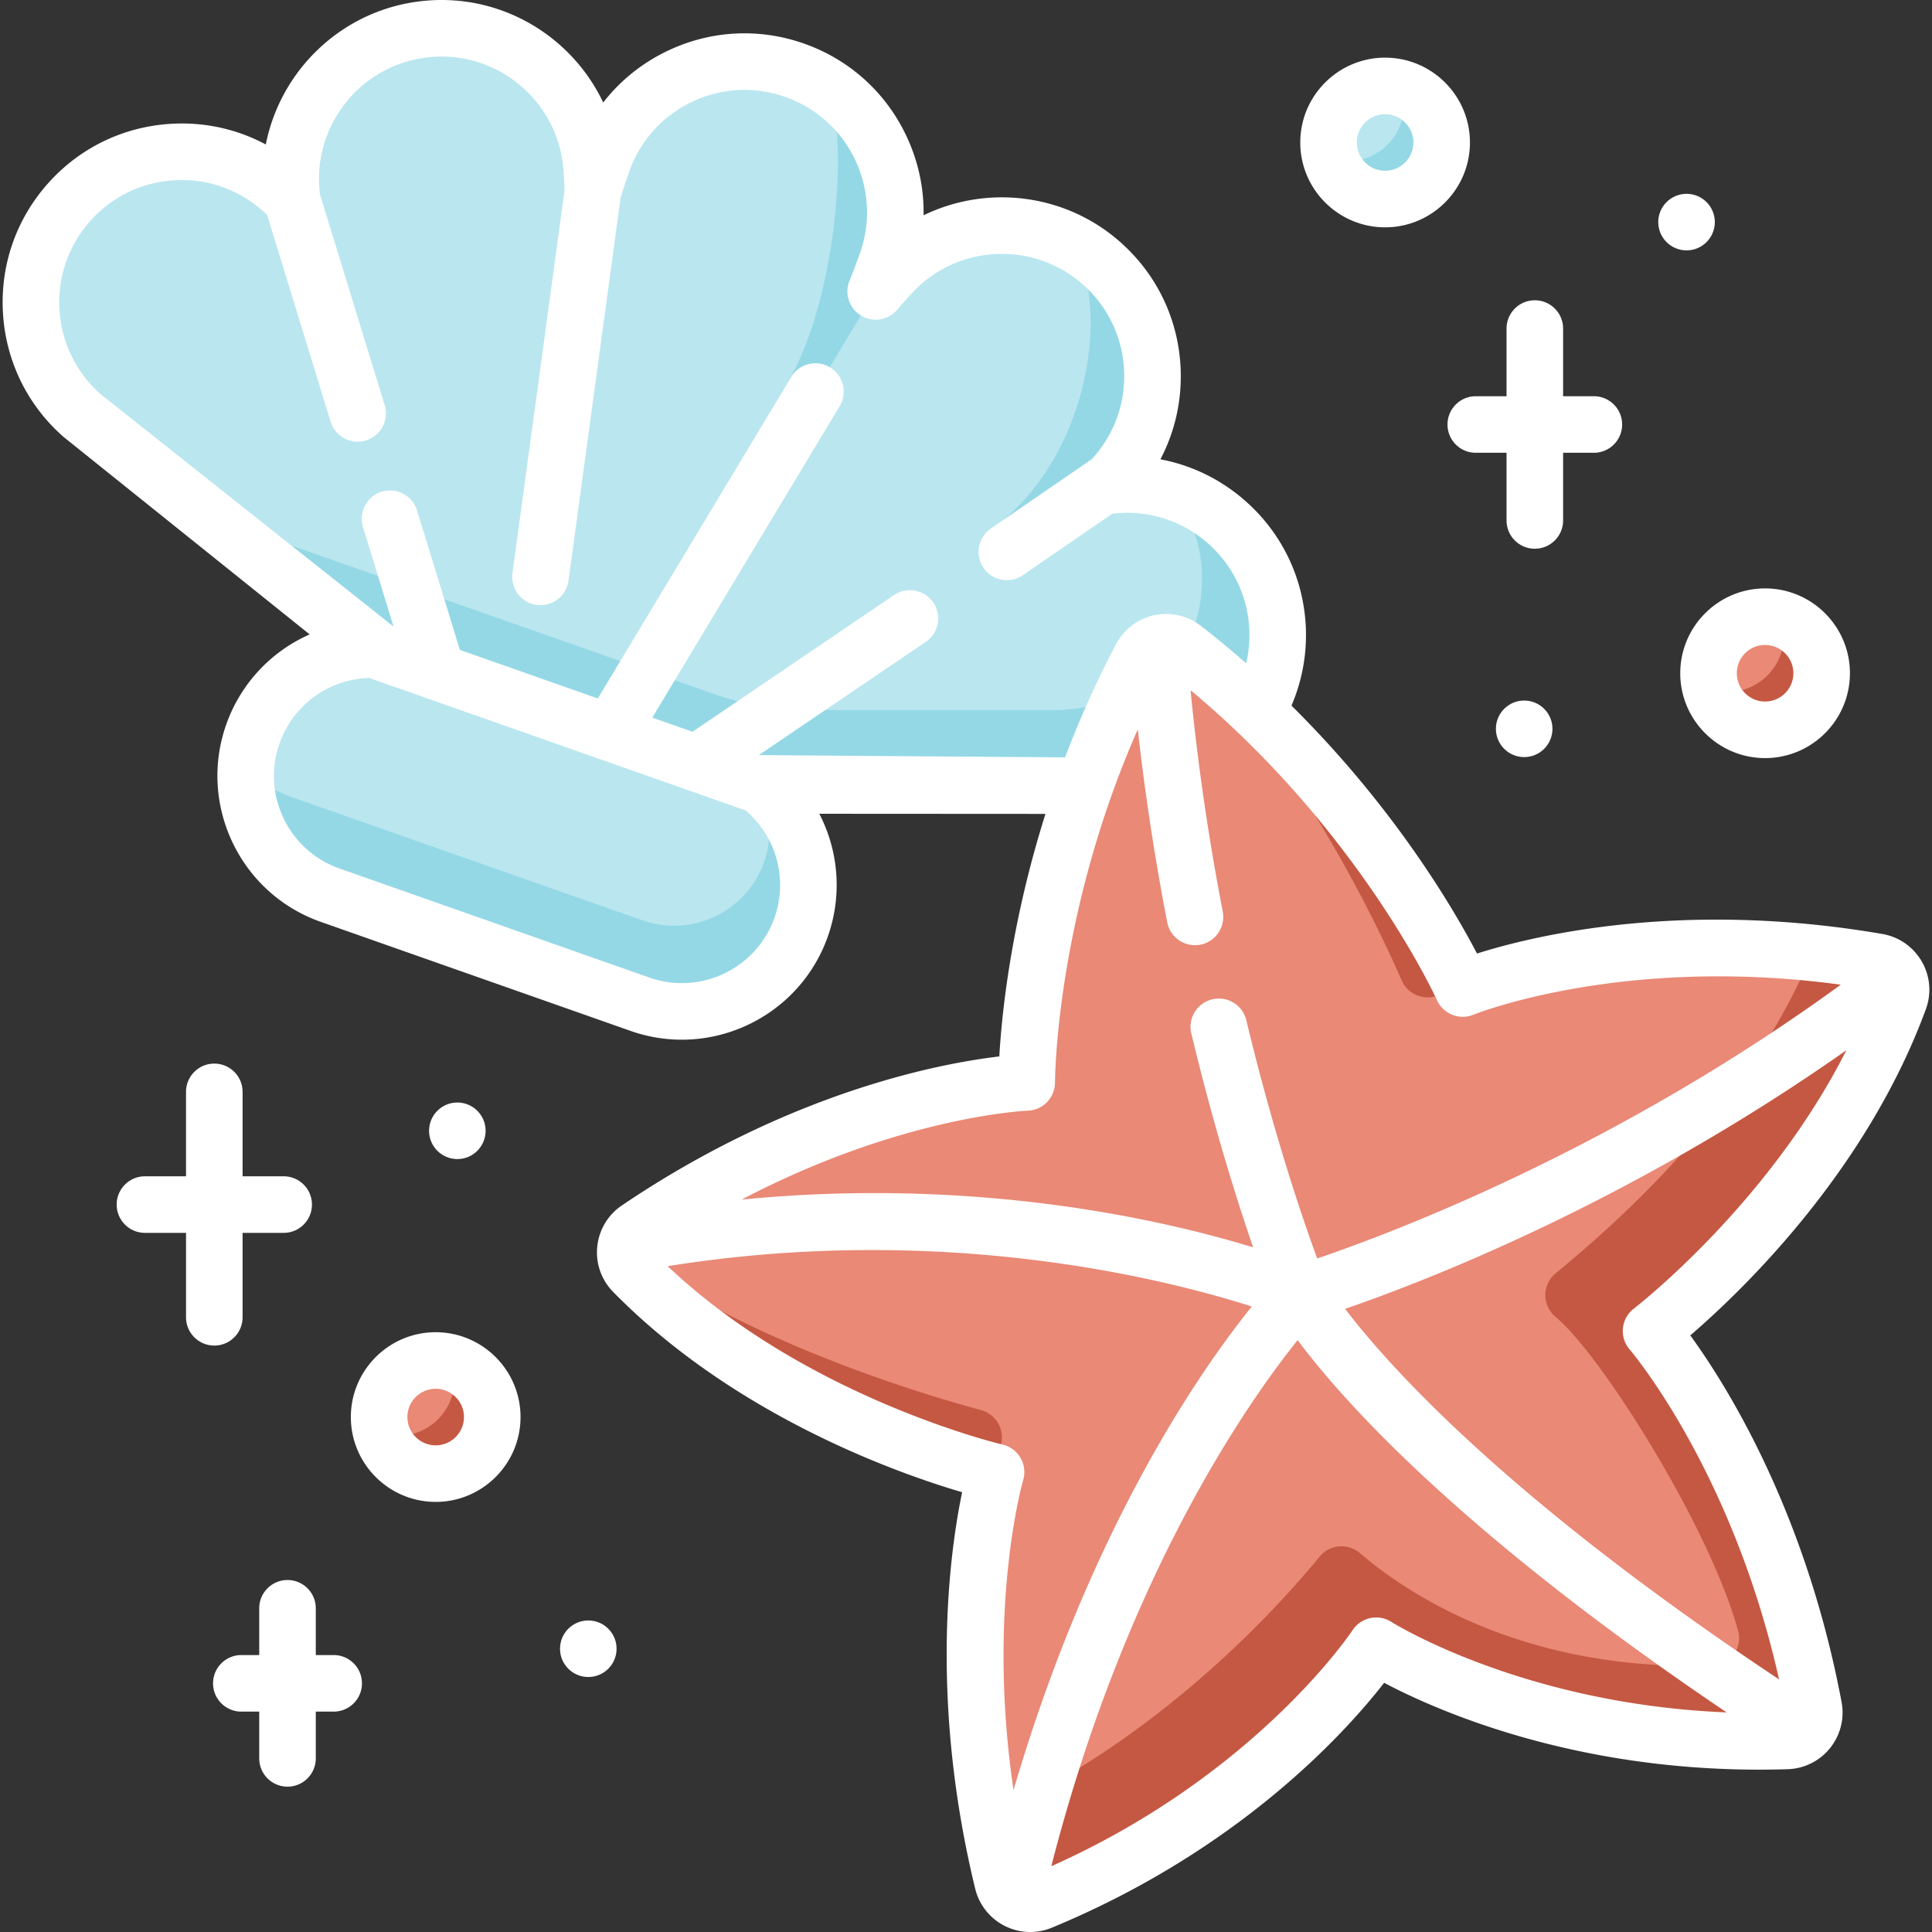
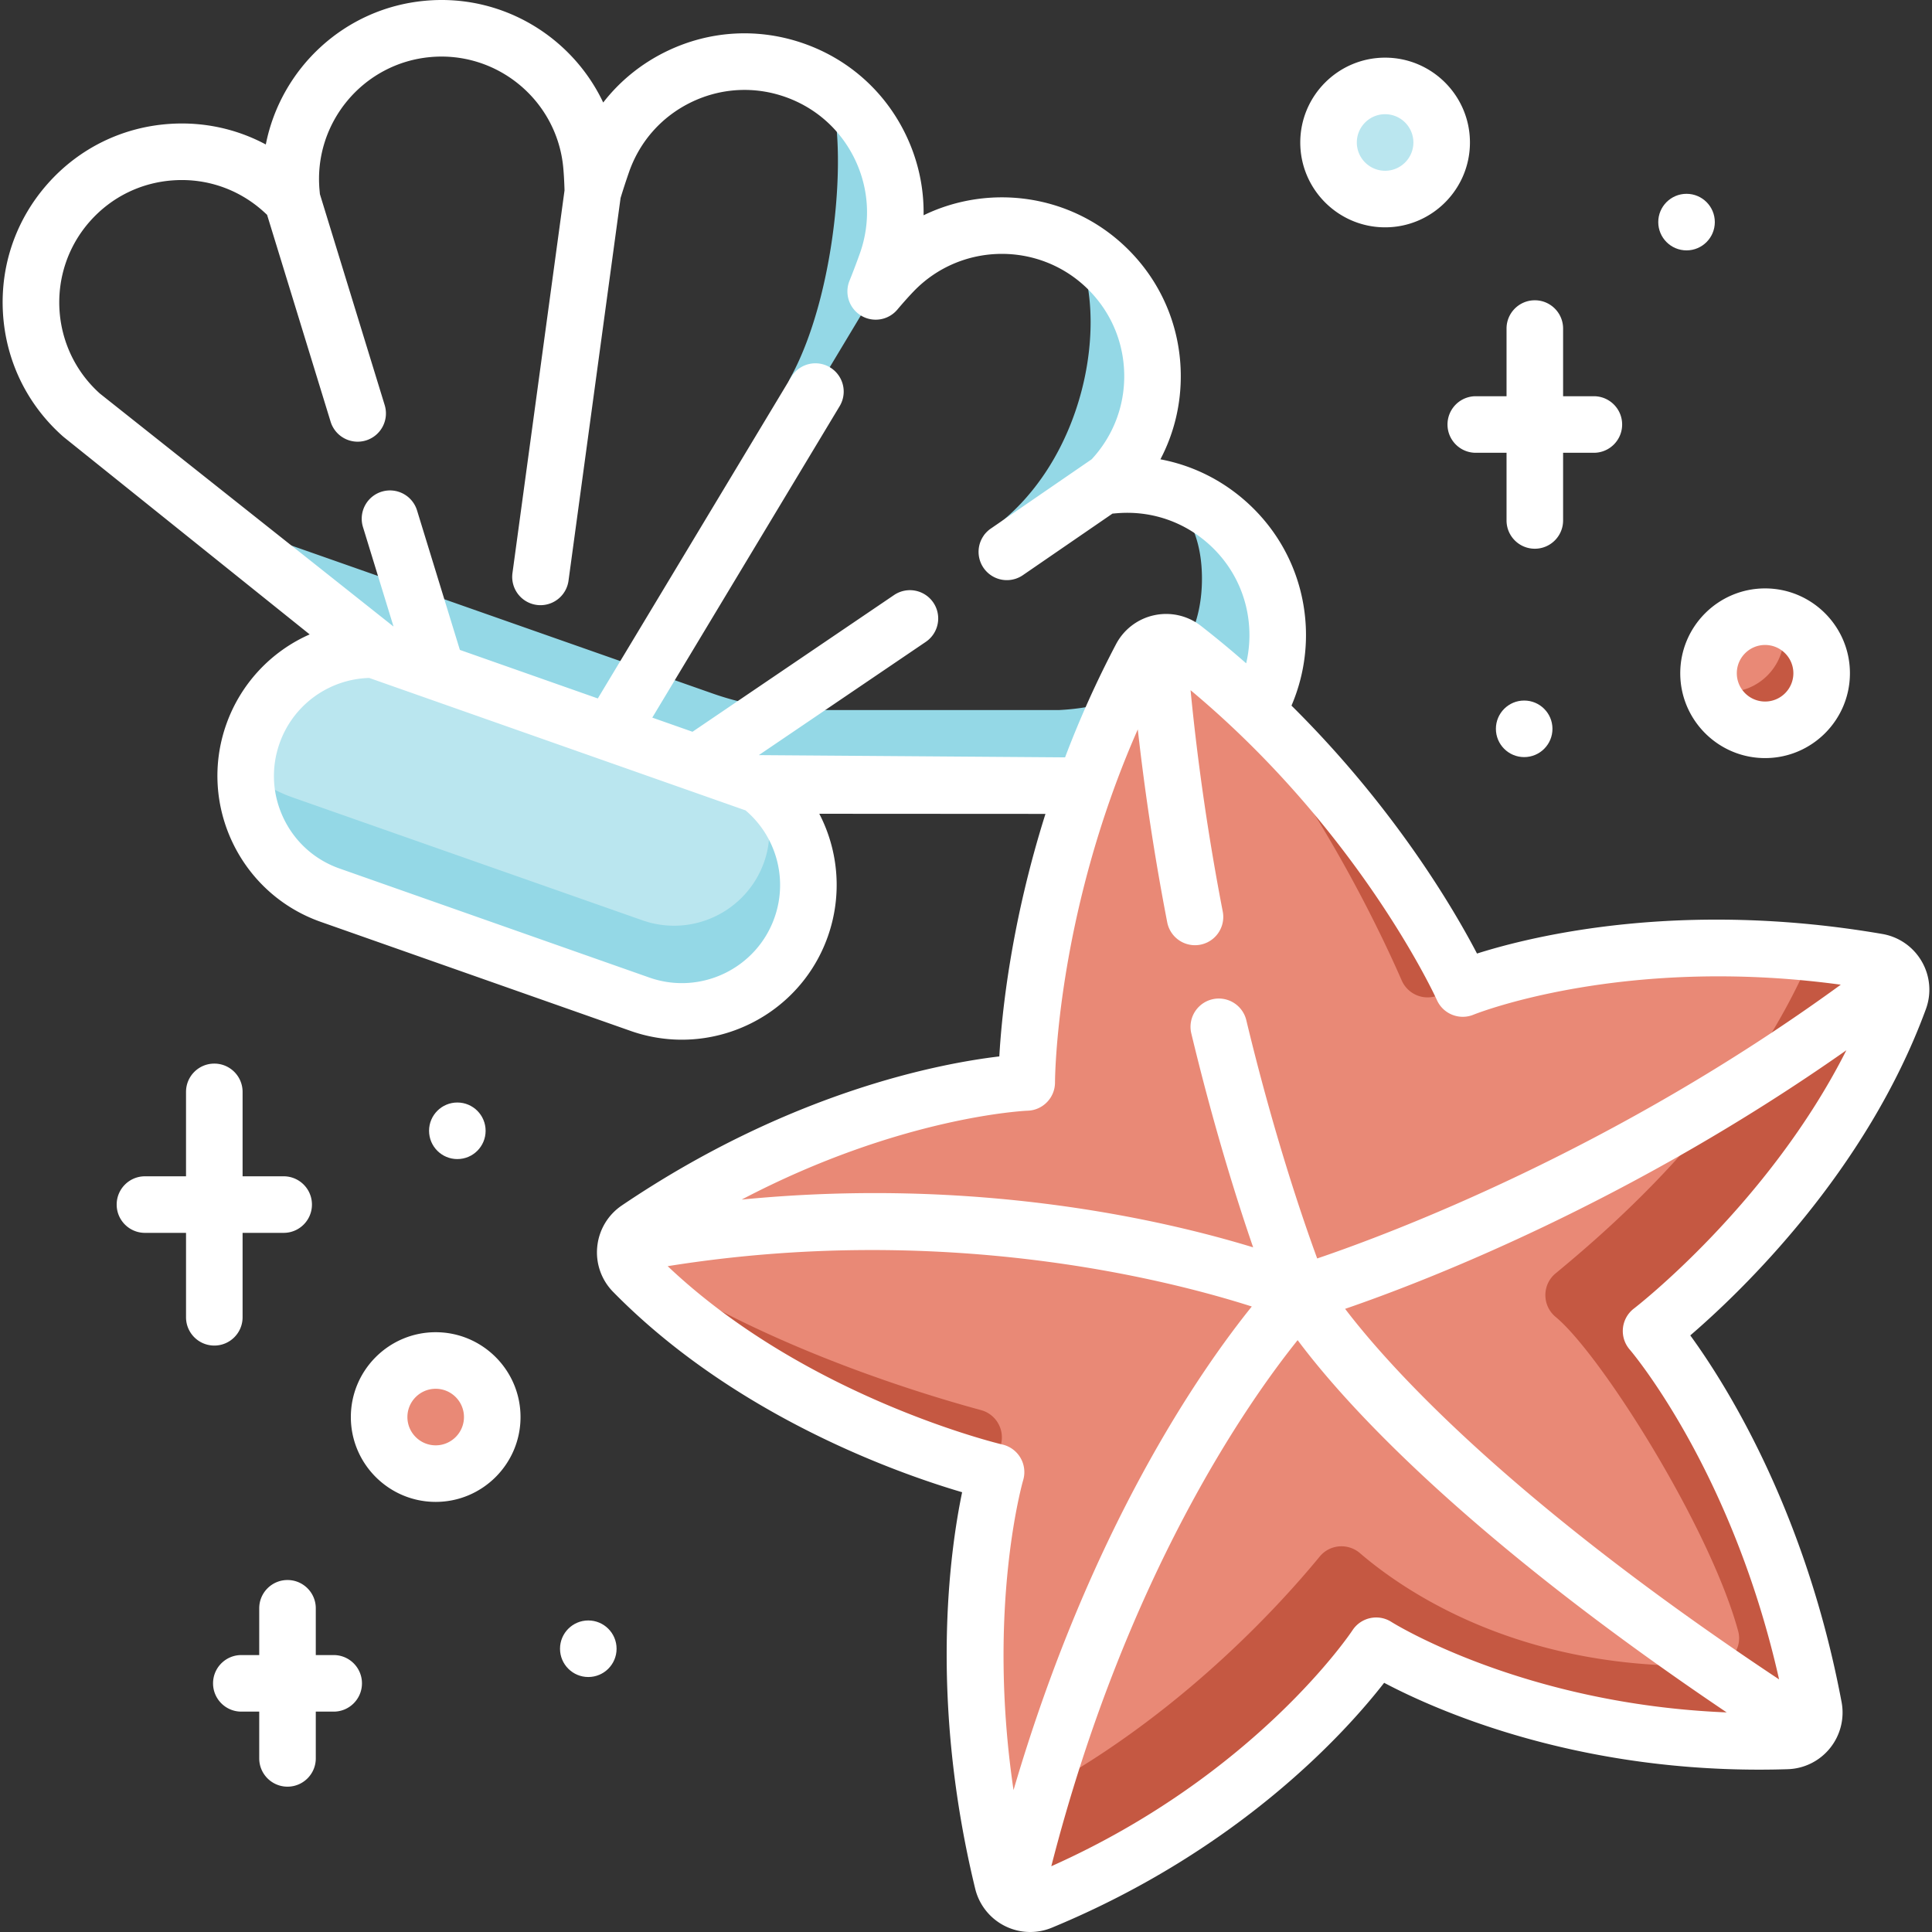
<svg xmlns="http://www.w3.org/2000/svg" version="1.1" width="512" height="512" x="0" y="0" viewBox="0 0 512.375 512.375" style="enable-background:new 0 0 512 512" xml:space="preserve" class="">
  <rect x="0" y="0" width="512.375" height="512.375" fill="#333333" stroke="none" />
  <g>
-     <path fill="#bae6ef" d="M235.567 67.974c-2.363-19.459-9.013-36.308-16.154-44.967a39.996 39.996 0 0 0-8.816-4.377c-20.819-7.313-43.625 3.635-50.938 24.454a196.974 196.974 0 0 0-2.543 7.833c-.065-2.568-.189-4.935-.381-7.04-2.01-21.975-21.453-38.16-43.427-36.15-21.975 2.009-38.16 21.453-36.15 43.427.055.606.114 1.234.175 1.879a59.78 59.78 0 0 0-2.792-2.648C58.017 35.76 32.766 37.3 18.141 53.824s-13.085 41.775 3.439 56.4l33.071 26.505L188.99 193.92a77.716 77.716 0 0 0 25.756 4.392h76.063c22.04-1.078 37.955-12.793 37.955-34.859 0-26.26-22.394-34.221-22.737-34.351-2.948-.535-6-.757-9.122-.604-1.217.06-2.498.168-3.834.32 7.424-7.654 7.363-48.688-7.845-63.897-15.482-8.736-35.481-6.3-48.388 7.095-1.467 1.522-3.043 3.292-4.7 5.255" opacity="1" data-original="#bae6ef" />
    <g fill="#94d8e6">
      <path d="M338.763 166.452c-.925-18.918-14.869-34.106-32.737-37.351.343.13 12.737 4.94 12.737 24.351 0 22.066-15.915 33.781-37.955 34.859h-66.063a77.716 77.716 0 0 1-25.756-4.392L54.65 136.729l44.427 35.606 41.953 24.737 60.463 11.24h99.316c22.039-1.079 39.032-19.819 37.954-41.86zM219.413 23.007c5.616 11.8 3.047 53.715-9.782 77.163-3.581 6.545 6.539 3.679 6.539 3.679l15.968-26.578a195.74 195.74 0 0 0 2.914-7.703c.186-.53.353-1.062.515-1.594 5.25-17.183-1.684-35.403-16.154-44.967z" fill="#94d8e6" opacity="1" data-original="#94d8e6" />
      <path d="M293.199 71.279a40.047 40.047 0 0 0-8.107-6.046c9.499 18.649 3.076 58.07-23.51 76.126-2.69 1.827 4.214 6.204 4.214 6.204l27.141-18.434c.43-.443.846-.874 1.25-1.293l.062-.064c15.31-15.888 14.84-41.182-1.05-56.493z" fill="#94d8e6" opacity="1" data-original="#94d8e6" />
    </g>
    <path fill="#bae6ef" d="M67.033 194.743a33.518 33.518 0 0 0-1.845 9.31c1.873 6.358 7.874 12.02 12.609 13.683l96.575 36.332c13.198 4.636 27.656-2.305 32.292-15.503 3.408-9.701 2.152-20.829-5.171-30.254L99.077 172.335c-13.989-.175-27.15 8.478-32.044 22.408z" opacity="1" data-original="#bae6ef" />
    <path fill="#94d8e6" d="M202.664 228.565c-4.636 13.198-19.094 20.139-32.292 15.503l-92.809-32.602a35.77 35.77 0 0 1-12.374-7.413c-.786 14.498 7.974 28.374 22.363 33.429l82.193 28.873c17.468 6.136 36.602-3.05 42.738-20.518 4.893-13.93.035-28.913-10.99-37.525-.001 0 4.868 9.728 1.171 20.253z" opacity="1" data-original="#94d8e6" />
    <path fill="#e98976" d="M362.1 428.851c12.007 10.308 109.574 26.437 109.176 21.815-5.176-60.26-44.706-100.471-44.706-100.471s51.903-39.546 54.084-97.478c-56.076-5.753-92.732 9.447-92.732 9.447s-24.882-38.557-67.919-85.339a254.683 254.683 0 0 0-6.115-4.915c-3.695-2.877-9.097-1.713-11.28 2.429-30.585 58.034-30.318 112.728-30.318 112.728s-47.938 1.49-103.17 38.834c-2.25 1.521-3.377 4.022-3.29 6.504 26.855 25.578 98.328 58 98.328 58s-11.151 37.253-1.873 91.22c42.168-6.253 96.623-55.515 99.815-52.774z" opacity="1" data-original="#f8e883" class="" />
    <path fill="#c55842" d="M260.174 373.968c-17.011-4.612-61.43-18.157-94.342-41.563a7.38 7.38 0 0 0 2.112 4.942c39.163 39.913 96.217 53.058 96.217 53.058.47-3 .949-5.576 1.385-7.694a7.486 7.486 0 0 0-5.372-8.743zM276.081 504.306c61.354-25.399 88.883-67.848 88.883-67.848s42.562 27.354 108.932 25.244c4.604-.146 7.982-4.39 7.13-8.916-12.032-63.959-43.154-99.793-43.154-99.793s46.585-35.465 65.845-87.961c1.607-4.379-1.189-9.156-5.785-9.946a256.63 256.63 0 0 0-17.277-2.369c-17.491 41.658-52.096 71.771-68.1 84.988-3.634 3.001-3.614 8.561.02 11.563 11.862 9.799 40.838 55.563 48.396 83.316 1.219 4.476-2.094 8.951-6.73 9.108-50.557 1.709-81.563-19.478-93.57-29.786-3.192-2.741-8.011-2.348-10.682.903-11.659 14.198-43.173 48.828-87.702 68.817a262.36 262.36 0 0 0 3.624 17.49c1.088 4.475 5.914 6.952 10.17 5.19zM387.923 262.164s-20.517-46.007-67.922-85.335c27.582 31.391 45.331 68.537 51.737 83.183a7.497 7.497 0 0 0 9.104 4.161 153.258 153.258 0 0 1 7.081-2.009z" opacity="1" data-original="#ffd064" class="" />
    <path fill="#e98976" d="M478.689 174.489c0-1.515-2.029-7.147-6.226-10.294a14.973 14.973 0 0 0-4.353-.647c-8.284 0-15 6.716-15 15 0 1.515.229 2.975.647 4.353 2.521 4.117 8.418 6.587 9.933 6.587 8.283.001 14.999-6.714 14.999-14.999z" opacity="1" data-original="#f8e883" class="" />
    <path fill="#c55842" d="M472.462 164.195c.418 1.378.647 2.839.647 4.353 0 8.284-6.716 15-15 15-1.515 0-2.975-.229-4.353-.647 1.866 6.16 7.583 10.647 14.353 10.647 8.284 0 15-6.716 15-15 0-6.769-4.486-12.486-10.647-14.353z" opacity="1" data-original="#ffd064" class="" />
    <path fill="#bae6ef" d="M377.915 33.729c0-1.515-2.029-7.147-6.226-10.294a14.973 14.973 0 0 0-4.353-.647c-8.284 0-15 6.716-15 15 0 1.515.229 2.975.647 4.353 2.521 4.117 8.418 6.587 9.933 6.587 8.283.001 14.999-6.715 14.999-14.999z" opacity="1" data-original="#bae6ef" />
-     <path fill="#94d8e6" d="M371.689 23.435c.418 1.378.647 2.839.647 4.353 0 8.284-6.716 15-15 15-1.515 0-2.975-.229-4.353-.647 1.866 6.16 7.583 10.647 14.353 10.647 8.284 0 15-6.716 15-15 0-6.769-4.487-12.487-10.647-14.353z" opacity="1" data-original="#94d8e6" />
    <path fill="#e98976" d="M126.125 371.75c0-1.515-2.029-7.147-6.226-10.294a14.973 14.973 0 0 0-4.353-.647c-8.284 0-15 6.716-15 15 0 1.515.229 2.975.647 4.353 2.521 4.117 8.418 6.587 9.933 6.587 8.284.001 14.999-6.715 14.999-14.999z" opacity="1" data-original="#f8e883" class="" />
-     <path fill="#c55842" d="M119.899 361.456c.418 1.378.647 2.839.647 4.353 0 8.284-6.716 15-15 15-1.515 0-2.975-.229-4.353-.647 1.866 6.16 7.583 10.647 14.353 10.647 8.284 0 15-6.716 15-15 0-6.77-4.486-12.487-10.647-14.353z" opacity="1" data-original="#ffd064" class="" />
+     <path fill="#c55842" d="M119.899 361.456z" opacity="1" data-original="#ffd064" class="" />
    <path d="M510.759 267.616a14.914 14.914 0 0 0-1.103-12.636 14.981 14.981 0 0 0-10.453-7.286c-53.066-9.125-92.43.418-107.495 5.19-6.184-11.842-21.884-38.692-49.2-65.752a47.413 47.413 0 0 0 3.793-20.967c-.611-12.661-6.117-24.326-15.502-32.846-6.586-5.979-14.527-9.907-23.054-11.507 3.668-6.974 5.543-14.798 5.397-22.896-.228-12.673-5.377-24.5-14.5-33.3-14.712-14.193-36.301-16.966-53.703-8.524.126-7.275-1.443-14.534-4.681-21.287-5.479-11.431-15.081-20.043-27.037-24.25-11.958-4.209-24.838-3.509-36.268 1.971-6.753 3.236-12.521 7.913-16.98 13.663C151.694 9.707 133.13-1.666 112.769.2 91.315 2.149 74.458 18.17 70.493 38.317c-7.653-4.1-16.315-6.02-25.195-5.478-12.652.764-24.251 6.409-32.657 15.896S.026 70.415.789 83.067s6.409 24.25 15.896 32.657c.092.081.186.16.28.236l65.161 52.287a40.992 40.992 0 0 0-22.137 23.92c-7.51 21.337 3.739 44.806 25.076 52.314l82.178 28.923a40.847 40.847 0 0 0 13.579 2.328c16.924 0 32.806-10.56 38.734-27.406a40.987 40.987 0 0 0-2.275-32.512l59.98.035c-9.144 28.973-11.592 52.992-12.238 64.318-15.697 1.854-55.499 9.362-100.103 39.521a14.977 14.977 0 0 0-6.526 10.941 14.917 14.917 0 0 0 4.196 11.971c32.272 32.892 75.485 48.119 92.57 53.145-3.282 15.766-8.738 54.914 3.463 105.14a15.027 15.027 0 0 0 7.805 9.86 14.964 14.964 0 0 0 12.521.49c49.977-20.688 78.13-52.082 88.132-64.947 13.729 7.247 49.375 23.034 99.448 23.031 2.495 0 5.039-.039 7.604-.121a14.97 14.97 0 0 0 11.209-5.601 15.028 15.028 0 0 0 3.055-12.198c-9.557-50.796-30.645-84.228-40.125-97.244 13.502-11.613 46.615-43.279 62.487-86.539zm-305.351-24.27c-4.765 13.536-19.654 20.666-33.186 15.909l-82.177-28.922c-6.557-2.308-11.822-7.031-14.827-13.299s-3.389-13.33-1.081-19.888c3.587-10.191 13.057-17.039 23.779-17.352l99.818 35.13c8.165 6.959 11.262 18.23 7.674 28.422zm-4.162-43.086 44.279-30.035a7.5 7.5 0 0 0-8.42-12.414l-53.452 36.257-10.664-3.753 49.691-82.598a7.5 7.5 0 0 0-12.854-7.732l-51.284 85.246-36.581-12.874-11.361-36.995a7.505 7.505 0 0 0-9.372-4.968 7.502 7.502 0 0 0-4.968 9.372l8.107 26.398-77.864-61.782c-13.271-11.887-14.467-32.349-2.637-45.699 5.749-6.488 13.682-10.349 22.335-10.871 8.642-.532 16.992 2.355 23.476 8.102.377.334.765.692 1.158 1.065l16.847 54.861a7.504 7.504 0 0 0 9.372 4.968 7.502 7.502 0 0 0 4.968-9.372l-17.18-55.948-.101-1.092c-1.619-17.822 11.562-33.639 29.385-35.258 17.83-1.623 33.64 11.563 35.259 29.385.156 1.722.266 3.735.33 5.971l-13.807 101.49a7.499 7.499 0 0 0 7.442 8.511 7.503 7.503 0 0 0 7.422-6.49L164.58 52.508a185.64 185.64 0 0 1 2.274-6.965c2.878-8.178 8.769-14.744 16.585-18.492 7.819-3.747 16.63-4.224 24.804-1.348 8.178 2.878 14.744 8.769 18.492 16.585 3.747 7.817 4.226 16.626 1.347 24.804a187.074 187.074 0 0 1-2.806 7.401 7.5 7.5 0 0 0 3.098 9.217 7.503 7.503 0 0 0 9.593-1.586c1.6-1.894 3.07-3.537 4.372-4.887 12.424-12.881 33.013-13.249 45.892-.826 6.239 6.019 9.761 14.107 9.916 22.774.152 8.441-2.913 16.441-8.632 22.617l-26.84 18.441a7.501 7.501 0 0 0 8.493 12.364l23.858-16.392c.81-.078 1.594-.142 2.311-.176 8.649-.428 16.962 2.561 23.38 8.387 6.419 5.827 10.185 13.805 10.603 22.464a32.568 32.568 0 0 1-.832 9.027 263.24 263.24 0 0 0-11.99-9.923 15.003 15.003 0 0 0-12.394-2.832 14.986 14.986 0 0 0-10.129 7.682 268.693 268.693 0 0 0-13.512 30.011zm71.279 94.304c4.059-.126 7.28-3.466 7.268-7.525-.002-.48.146-44.105 21.954-93.605a650.48 650.48 0 0 0 7.825 51.264 7.501 7.501 0 0 0 14.727-2.852c-3.814-19.705-6.676-39.434-8.556-58.805 45.006 37.576 65.128 81.721 65.333 82.177 1.65 3.704 5.962 5.419 9.711 3.879.405-.166 39.487-15.827 97.396-7.952-60.175 43.831-119.477 66.038-138.858 72.605-3.837-10.46-11.547-32.984-18.823-63.285a7.501 7.501 0 0 0-14.586 3.502c5.973 24.871 12.143 44.422 16.426 56.837-23.871-7.302-73.461-18.759-135.646-12.669 42.167-22.117 75.45-23.558 75.829-23.571zm-95.452 41.231c72.849-11.66 132.177 3.426 154.908 10.696-13.647 16.941-42.824 58.837-63.188 128.254-7.157-48.394 2.443-81.817 2.553-82.188a7.505 7.505 0 0 0-5.495-9.459c-.533-.123-51.872-12.346-88.778-47.303zm181.606 96.572c-.257.393-25.485 38.293-79.87 62.567 19.734-76.908 51.992-122.907 65.333-139.523 11.575 15.533 42.62 50.766 113.784 98.724-53.957-2.178-88.424-23.679-88.916-23.99-3.463-2.222-8.079-1.224-10.331 2.222zm74.65-85.341a7.501 7.501 0 0 0-1.119 10.886c.283.326 27.07 31.702 39.611 87.471-72.341-48.027-103.816-83.452-115.091-98.272 21.602-7.422 75.705-28.348 132.932-68.578-20.666 40.929-55.938 68.192-56.333 68.493zM383.884 112.58c0 4.143 3.357 7.5 7.5 7.5h8.157v17.944c0 4.143 3.357 7.5 7.5 7.5s7.5-3.357 7.5-7.5V120.08h8.158c4.143 0 7.5-3.357 7.5-7.5s-3.357-7.5-7.5-7.5h-8.158V87.136c0-4.143-3.357-7.5-7.5-7.5s-7.5 3.357-7.5 7.5v17.943h-8.157a7.5 7.5 0 0 0-7.5 7.501zM64.335 349.349V326.96h10.894c4.143 0 7.5-3.357 7.5-7.5s-3.357-7.5-7.5-7.5H64.335v-22.388c0-4.143-3.357-7.5-7.5-7.5s-7.5 3.357-7.5 7.5v22.388H38.443c-4.143 0-7.5 3.357-7.5 7.5s3.357 7.5 7.5 7.5h10.893v22.389c0 4.143 3.357 7.5 7.5 7.5s7.499-3.357 7.499-7.5zM88.495 438.93h-4.747v-12.401c0-4.143-3.357-7.5-7.5-7.5s-7.5 3.357-7.5 7.5v12.401h-4.747c-4.143 0-7.5 3.357-7.5 7.5s3.357 7.5 7.5 7.5h4.747v12.401c0 4.143 3.357 7.5 7.5 7.5s7.5-3.357 7.5-7.5V453.93h4.747c4.143 0 7.5-3.357 7.5-7.5s-3.357-7.5-7.5-7.5zM115.546 353.309c-12.406 0-22.5 10.094-22.5 22.5s10.094 22.5 22.5 22.5 22.5-10.094 22.5-22.5-10.094-22.5-22.5-22.5zm0 30c-4.136 0-7.5-3.364-7.5-7.5s3.364-7.5 7.5-7.5 7.5 3.364 7.5 7.5-3.364 7.5-7.5 7.5zM445.61 178.548c0 12.406 10.094 22.5 22.5 22.5s22.5-10.094 22.5-22.5-10.094-22.5-22.5-22.5-22.5 10.094-22.5 22.5zm22.5-7.5c4.136 0 7.5 3.364 7.5 7.5s-3.364 7.5-7.5 7.5-7.5-3.364-7.5-7.5 3.364-7.5 7.5-7.5zM367.336 60.289c12.406 0 22.5-10.094 22.5-22.5s-10.094-22.5-22.5-22.5-22.5 10.094-22.5 22.5 10.094 22.5 22.5 22.5zm0-30c4.136 0 7.5 3.364 7.5 7.5s-3.364 7.5-7.5 7.5-7.5-3.364-7.5-7.5 3.364-7.5 7.5-7.5z" fill="#ffffff" opacity="1" data-original="#000000" class="" />
    <circle cx="121.288" cy="299.891" r="7.5" fill="#ffffff" opacity="1" data-original="#000000" class="" />
    <circle cx="404.219" cy="193.286" r="7.5" fill="#ffffff" opacity="1" data-original="#000000" class="" />
    <circle cx="447.278" cy="58.901" r="7.5" fill="#ffffff" opacity="1" data-original="#000000" class="" />
    <circle cx="156.019" cy="437.252" r="7.5" fill="#ffffff" opacity="1" data-original="#000000" class="" />
  </g>
</svg>